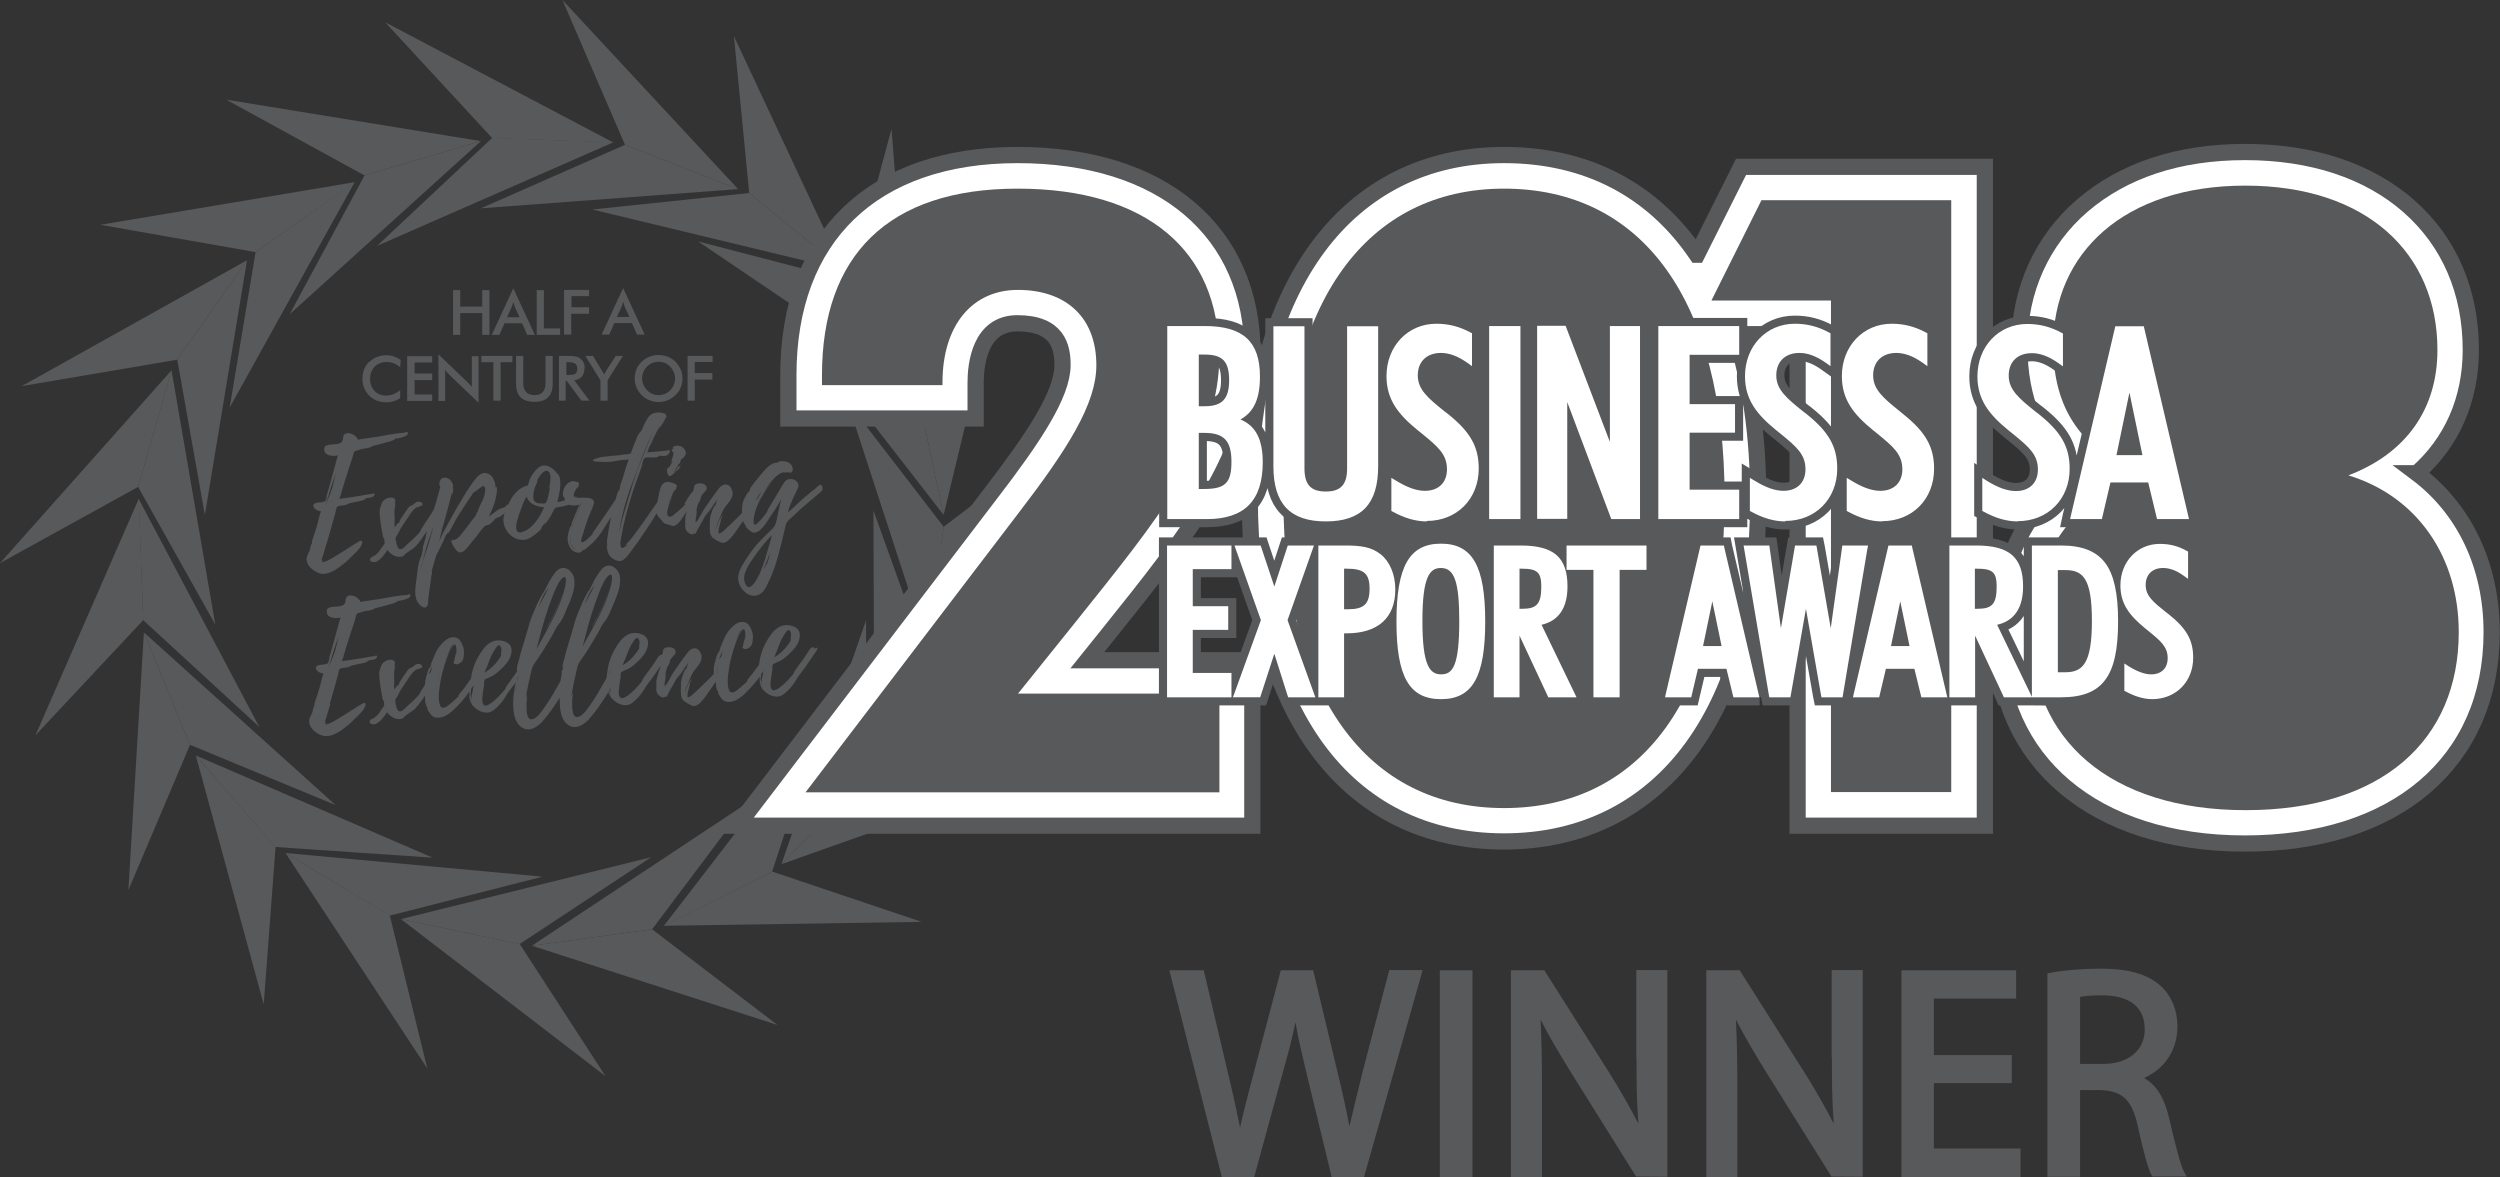
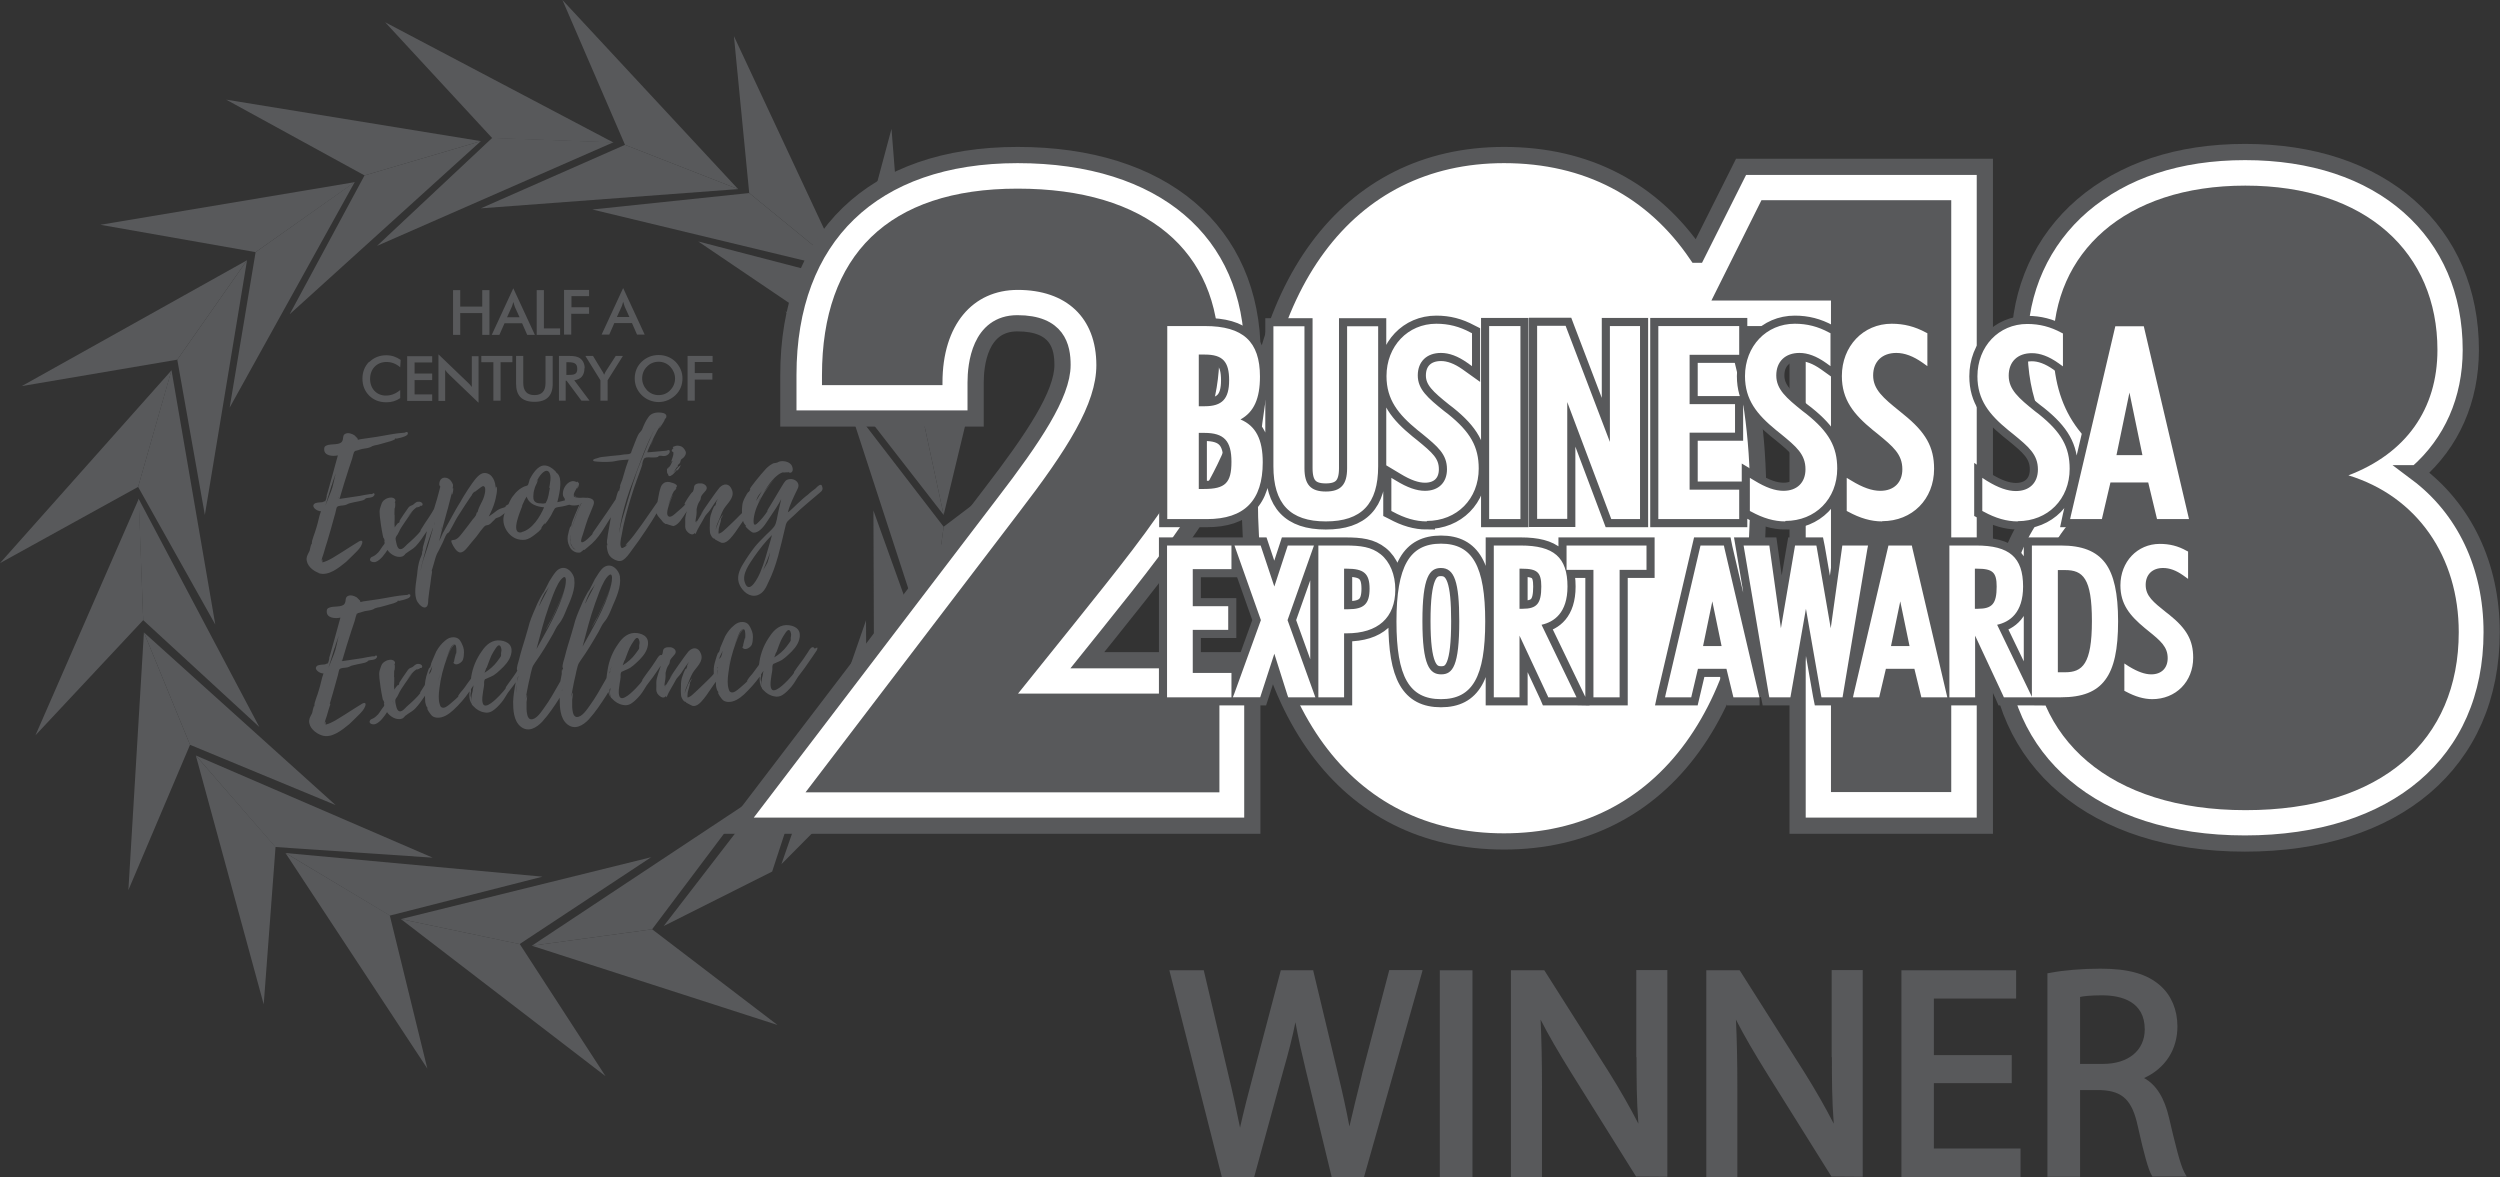
<svg xmlns="http://www.w3.org/2000/svg" id="Layer_1" data-name="Layer 1" viewBox="0 0 107.88 50.79">
  <rect x="0" y="0" width="107.88" height="50.79" fill="#333333" stroke="none" />
  <defs>
    <style>      .cls-1, .cls-2 {        fill: #fff;      }      .cls-2, .cls-3 {        stroke: #58595b;        stroke-miterlimit: 10;        stroke-width: .7px;      }      .cls-3, .cls-4 {        fill: #58595b;      }    </style>
  </defs>
  <polygon class="cls-4" points="39.35 16.66 30.13 10.42 36.71 12.13 39.35 16.66 39.35 16.66" />
  <polygon class="cls-4" points="40.72 22.22 33.89 13.43 39.62 17.1 40.72 22.22 40.72 22.22" />
  <polygon class="cls-4" points="40.02 27.93 36.57 17.34 40.72 22.73 40.02 27.93 40.02 27.93" />
  <polygon class="cls-4" points="37.73 33.16 37.69 22.03 39.99 28.43 37.73 33.16 37.73 33.16" />
  <polygon class="cls-4" points="33.72 37.29 37.37 26.77 37.41 33.57 33.72 37.29 33.72 37.29" />
  <polygon class="cls-4" points="28.64 39.96 35.44 31.14 33.32 37.61 28.64 39.96 28.64 39.96" />
  <polygon class="cls-4" points="22.95 40.81 32.23 34.66 28.14 40.1 22.95 40.81 22.95 40.81" />
  <polygon class="cls-4" points="17.3 39.66 28.1 36.99 22.42 40.74 17.3 39.66 17.3 39.66" />
  <polygon class="cls-4" points="12.32 36.81 23.41 37.83 16.82 39.51 12.32 36.81 12.32 36.81" />
  <polygon class="cls-4" points="8.45 32.6 18.67 37.01 11.88 36.55 8.45 32.6 8.45 32.6" />
  <polygon class="cls-4" points="6.21 27.29 14.48 34.74 8.2 32.14 6.21 27.29 6.21 27.29" />
  <polygon class="cls-4" points="5.98 21.52 11.19 31.37 6.18 26.76 5.98 21.52 5.98 21.52" />
  <polygon class="cls-4" points="7.4 15.97 9.29 26.95 5.96 21.01 7.4 15.97 7.4 15.97" />
  <polygon class="cls-4" points="10.66 11.23 8.84 22.22 7.65 15.52 10.66 11.23 10.66 11.23" />
  <polygon class="cls-4" points="15.31 7.85 9.91 17.59 11.03 10.88 15.31 7.85 15.31 7.85" />
  <polygon class="cls-4" points="20.75 6.09 12.5 13.56 15.73 7.57 20.75 6.09 20.75 6.09" />
  <polygon class="cls-4" points="26.47 6.14 16.27 10.61 21.24 5.95 26.47 6.14 26.47 6.14" />
  <polygon class="cls-4" points="31.85 8.16 20.75 8.99 26.97 6.25 31.85 8.16 31.85 8.16" />
  <polygon class="cls-4" points="36.39 11.65 25.56 9.04 32.33 8.33 36.39 11.65 36.39 11.65" />
  <polygon class="cls-4" points="39.35 16.66 36.71 12.13 38.47 5.56 39.35 16.66 39.35 16.66" />
  <polygon class="cls-4" points="40.72 22.22 39.62 17.1 43.33 11.39 40.72 22.22 40.72 22.22" />
  <polygon class="cls-4" points="40.02 27.93 40.72 22.73 46.14 18.62 40.02 27.93 40.02 27.93" />
  <polygon class="cls-4" points="37.73 33.16 39.99 28.43 46.41 26.18 37.73 33.16 37.73 33.16" />
-   <polygon class="cls-4" points="33.72 37.29 37.41 33.57 44.22 33.57 33.72 37.29 33.72 37.29" />
-   <polygon class="cls-4" points="28.64 39.95 33.32 37.61 39.77 39.78 28.64 39.95 28.64 39.95" />
  <polygon class="cls-4" points="22.95 40.81 28.14 40.1 33.55 44.23 22.95 40.81 22.95 40.81" />
  <polygon class="cls-4" points="17.3 39.66 22.43 40.74 26.13 46.44 17.3 39.66 17.3 39.66" />
  <polygon class="cls-4" points="12.32 36.81 16.82 39.5 18.44 46.11 12.32 36.81 12.32 36.81" />
  <polygon class="cls-4" points="8.45 32.6 11.89 36.55 11.38 43.34 8.45 32.6 8.45 32.6" />
  <polygon class="cls-4" points="6.21 27.29 8.2 32.14 5.54 38.41 6.21 27.29 6.21 27.29" />
  <polygon class="cls-4" points="5.99 21.52 6.18 26.76 1.53 31.73 5.99 21.52 5.99 21.52" />
  <polygon class="cls-4" points="7.4 15.98 5.96 21.01 0 24.3 7.4 15.98 7.4 15.98" />
  <polygon class="cls-4" points="10.66 11.23 7.65 15.52 .94 16.66 10.66 11.23 10.66 11.23" />
  <polygon class="cls-4" points="15.31 7.86 11.03 10.88 4.33 9.7 15.31 7.86 15.31 7.86" />
  <polygon class="cls-4" points="20.75 6.09 15.73 7.57 9.76 4.3 20.75 6.09 20.75 6.09" />
  <polygon class="cls-4" points="26.47 6.15 21.24 5.96 16.62 .96 26.47 6.15 26.47 6.15" />
  <polygon class="cls-4" points="31.85 8.16 26.97 6.25 24.27 0 31.85 8.16 31.85 8.16" />
  <polygon class="cls-4" points="36.39 11.65 32.33 8.33 31.67 1.56 36.39 11.65 36.39 11.65" />
  <path class="cls-4" d="m19.86,13.51h.95v.94h.31v-1.93h-.31v.71h-.95v-.71h-.31v1.93h.31v-.94Zm-3.93,2.1c-.19.19-.29.44-.29.73s.1.54.29.73c.19.19.44.29.74.29.23,0,.43-.06.6-.18v-.35c-.19.16-.39.24-.62.24-.39,0-.68-.29-.68-.72s.29-.73.71-.73c.22,0,.42.08.59.23l.02-.32c-.19-.13-.39-.2-.62-.2-.29,0-.54.1-.73.29Zm8.73-2.07h.76v-.28h-.76v-.48h.76v-.27h-1.08v1.93h.31v-.91Zm-.49.63h-.7v-1.65h-.31v1.93h1.01v-.28Zm-6.6,3.13h1.08v-.28h-.76v-.62h.76v-.28h-.76v-.48h.76v-.27h-1.08v1.93Zm4.2-3.35h.76l.22.5h.33l-.93-2.01-.93,2.01h.33l.22-.5Zm.31-.7c.02-.05.05-.12.07-.22.03.1.05.17.07.22l.2.44h-.54l.2-.44Zm8.67,2.38v-.27h-1.08v1.93h.31v-.91h.76v-.28h-.76v-.48h.76Zm-2.93-1.19l-.93-2.01-.93,2.01h.33l.22-.5h.76l.22.5h.33Zm-1.2-.76l.2-.44c.02-.05.05-.12.07-.22.03.1.05.17.07.22l.2.44h-.54Zm-.47,2.33s-.06.1-.08.16c-.04-.09-.07-.14-.08-.15l-.4-.66h-.33l.65,1.05v.88h.31v-.88l.66-1.05h-.31l-.42.65Zm2.27-.69c-.28,0-.53.1-.73.29-.2.19-.3.44-.3.72s.1.52.3.72c.19.19.46.3.73.3s.53-.11.73-.3c.2-.19.3-.44.3-.72s-.11-.52-.3-.72c-.2-.19-.45-.29-.73-.29Zm.5,1.52c-.13.14-.31.21-.5.21s-.36-.07-.5-.21c-.13-.14-.21-.32-.21-.51s.07-.38.21-.51c.13-.14.31-.21.5-.21s.36.07.5.21c.13.14.21.32.21.51s-.07.37-.21.51Zm-3.69-.95c0-.18-.07-.33-.19-.42-.12-.09-.27-.11-.48-.11h-.44v1.93h.29v-.86h.04l.64.86h.35l-.66-.88c.29-.04.44-.21.44-.52Zm-.79.29v-.55h.06c.28,0,.41.05.41.29s-.14.26-.41.26h-.06Zm-4.08.52c-.06-.08-.13-.16-.21-.23l-1.23-1.18v2.01h.29v-1.34c.05.08.12.15.19.22l1.25,1.2v-2.01h-.29v1.34Zm.42-1.07h.51v1.66h.31v-1.66h.51v-.27h-1.34v.27Zm2.76.9c0,.35-.16.52-.48.52s-.48-.18-.48-.52v-1.17h-.31v1.2c0,.52.26.78.79.78s.79-.26.79-.78v-1.2h-.31v1.17Z" />
  <path class="cls-4" d="m24.81,21.43s.1.03.16.03c-.05,0-.1-.01-.14-.04,0,0-.04-.03-.05-.04,0,.01.02.05.03.05Zm-11.07,3.3c.43.15.88-.23,1.19-.48.15-.14.29-.28.43-.42.1-.1.22-.23.26-.36.05-.14-.02-.17-.14-.1-.25.15-.49.31-.73.46-.25.15-.55.37-.84.44,0-.03.01-.11,0-.13-.02-.02-.04.13-.04.11,0-.12.05-.23.09-.35.05-.18.1-.35.16-.53.1-.33.19-.65.28-.98l.07-.25c.02-.05.04-.24.08-.27.07-.06.24-.05.32-.07.11-.02.16-.08.25-.09.13-.03.24-.06.37-.08.07-.02.17-.03.23-.07.06-.03.03-.04.08-.06.1-.03.24-.01.32-.09.05-.05.07-.11-.01-.13-.01,0-.03.03-.05.04h-.09c-.15.02-.3.05-.45.08-.29.05-.58.08-.87.13.03-.12.35-1.17.47-1.52-.05.14-.15.42-.21.65.05-.18.11-.35.17-.52l.12-.36s.07-.31.11-.32c-.01.02-.01.03-.01.05.01-.01.02-.03.02-.05l.12-.03c.07-.02.14-.05.2-.06.12-.02.25-.03.36-.08.05-.02.03-.03.1-.05.05-.02.11-.03.17-.04.13-.03.26-.07.4-.11.13-.03.26-.07.37-.13,0,0,.01-.02,0-.03.03-.01.05-.02.07,0,.05-.02.11-.02.17-.04.07-.02.34-.08.32-.2,0-.05-.05-.05-.08-.05,0,0-.03.03-.05.03-.03,0-.07.01-.11.01-.29.02-.58.08-.87.13-.31.06-.61.09-.92.14l-.13.03s0-.05-.02-.07c-.05-.04-.08-.09-.13-.13-.1-.06-.25-.12-.37-.07-.16.06-.08.22-.16.34-.1.17-.48.09-.66.17-.08.03-.11.07-.11.15-.02.31.38.33.59.28-.04.15-.49,1.79-.5,1.79.01-.02.02-.04.03-.06-.02.07-.05.25-.09.26,0,0,.02-.06.02-.06-.01,0-.02.05-.02.05-.03,0-.07.03-.11.04-.09.01-.2.01-.29.04,0,0,0,0-.01,0-.24.13.06.36.24.35-.09.24-.12.48-.2.72-.03.12-.08.24-.12.36l-.06.19s-.02.11-.01.12l-.03.1s.02-.09.02-.09c-.03,0-.08.28-.09.31-.05.11-.12.2-.13.33-.01.31.28.54.54.63Zm.94-3.44l-.05.16s0,.05-.02.05l.08-.22Zm-.36-.35c.04-.18.12-.35.17-.52-.07.25-.11.55-.21.8-.08.21-.16.4-.24.6l.27-.88Zm10.46.42h0s0,0,0,0Zm-9.65-1.44s0-.01,0-.02c0,0,0,.01,0,.02Zm13.08-.99s-.09.16-.14.32l.14-.32Zm-.22.51s.04-.1.06-.15l-.06.15Zm1.03.45c-.04.1-.09.2-.15.28.04-.09-.04.02-.04.04-.08-.03-.04.18-.04.2,0,0,.04.06.04.06.01.02,0,.05.04.07.05.02.07-.01.11-.03.08-.04.13-.13.19-.18.02-.01-.02,0-.02,0,.08-.08.01.01.09-.04.08-.06.09-.15.15-.22-.08.04-.14.09-.19.16-.06.09-.11.13-.18.18.08-.06.11-.13.18-.24.02-.02.04-.04.06-.05-.02-.02-.02-.04,0-.06.02-.03.06-.05.08-.08.03-.05.02-.11.06-.16.03-.03.08-.05.1-.08.06-.06.12-.16.09-.25-.03-.08-.1-.18-.18-.22-.09-.04-.21-.06-.3-.01-.02,0-.1.03-.07.06,0,.01.01.01.03.01-.06.05-.15.14-.01.18-.01.01,0,.07,0,.08,0,.05-.08.3-.14.42l.07-.12Zm-.17.32s0,0,0,0t.01,0s0,0,0,.01Zm.07-.14s.01-.01.02-.04l-.02.04Zm-5.65.57h0s0,0,0,0Zm-3.87,1.11s0,0,0-.01c0,0,0,0,0,0h0Zm15.76,6.24h0c-.12-.18-.24.07-.3.16-.11.16-.2.31-.32.46-.09.13-.19.25-.27.38,0,.01-.01.05-.01.05-.02.04-.06.08-.09.12-.06.06-.11.13-.18.2-.1.1-.63.66-.72.32-.05-.16,0-.37.02-.54.02-.09.03-.17.04-.26,0-.07-.01-.13.02-.2.02-.04.02-.03.07-.05l.11-.05c.07-.03.14-.06.21-.1.1-.07.19-.14.27-.22.2-.18.41-.4.48-.67.04-.15.04-.31-.06-.43-.09-.11-.24-.16-.38-.18-.36-.05-.63.17-.82.46-.24.33-.4.72-.46,1.12,0,.04-.01.08-.02.13-.07.1-.15.2-.22.3-.06.08-.11.15-.18.22-.01.01-.13.18-.12.18.02,0,.04-.02.06-.04-.11.13-.26.24-.39.36-.09.07-.26.23-.38.15-.05-.02-.06-.09-.08-.14-.06-.2-.04-.45-.01-.67.05-.45.17-.9.33-1.33.08-.2.15-.4.3-.55.01-.01.04.01.05,0,.01,0-.04-.02-.05-.02-.07.04-.11.13-.15.2-.11.2-.19.42-.26.64.05-.17.11-.34.18-.51.04-.09.09-.23.17-.3.22-.19.16.41.14.49,0,0,.02-.15.01-.15-.01,0-.09.35-.09.35l.03-.03c-.03.06-.1.1,0,.15.11.07.31-.07.35-.17.04-.1.05-.24.05-.34,0-.17-.05-.27-.11-.4-.07-.14-.14-.22-.32-.24-.15-.01-.28.05-.39.15-.16.13-.28.29-.38.47-.02.05-.24.55-.23.55l.02-.03c-.03.08-.05.15-.07.22,0,0,.01-.06,0-.06-.04,0-.14.37-.15.4-.04.14-.07.28-.06.43,0,.03,0,.07,0,.1,0,0,0,.01-.01.02-.09.12-.23.23-.34.35-.15.14-.29.29-.45.43-.08.07-.17.17-.27.21-.01,0-.06.02-.06.02h0s-.01-.11,0-.12c0-.09.02-.18.05-.26,0-.01.07-.24.05-.24l-.03.04c.04-.08.09-.17.13-.25-.1.11-.17.22-.22.37-.02.07-.09.19-.1.29,0-.15.1-.35.14-.44.06-.14.12-.31.2-.45.15-.25.48-.49.36-.82-.11-.31-.36-.3-.54-.11-.09.09-.83,1.15-.81,1.16,0,0,.06-.08.14-.2l-.36.59s.06-.12.05-.12c0,0-.05.04-.06.07,0-.14.05-.28.05-.42,0-.05,0-.09,0-.15.02-.09.04-.18.08-.26.02-.05.07-.1.09-.16.02-.09.01-.12.07-.2.05-.07.13-.14.17-.2.1-.17-.09-.28-.2-.29-.09,0-.17-.01-.25.04-.08.06-.06.1-.08.18,0,.04-.02.08-.04.12-.1-.05-.2.14-.25.22-.11.16-.2.31-.32.46-.09.13-.19.25-.27.38,0,.01-.01.05-.01.05-.02.04-.06.08-.09.12-.06.06-.11.13-.18.2-.1.1-.63.66-.72.32-.05-.16,0-.37.02-.54.02-.09.03-.17.04-.26,0-.07-.01-.13.02-.2.02-.04.02-.03.07-.05l.11-.05c.07-.03.14-.06.21-.1.1-.07.19-.14.27-.22.2-.18.41-.4.48-.67.04-.15.04-.31-.06-.43-.09-.11-.24-.16-.38-.18-.36-.05-.63.17-.82.46-.24.33-.4.72-.46,1.12-.02.12-.04.24-.05.36-.02.04-.04.07-.06.11-.21.37-.42.75-.67,1.09-.11.15-.33.5-.56.48-.17-.02-.18-.31-.19-.43,0-.11,0-.21,0-.31,0-.06.05-.26.01-.32l-.04.2c0-.08.01-.17.03-.25,0-.01.04-.2.05-.26.03-.14.05-.27.09-.41.03-.14.05-.26.09-.39.03-.12.07-.18.14-.28.28-.39.53-.81.77-1.23.09-.16.14-.3.25-.43.16-.18.26-.45.35-.67.16-.36.38-.85.32-1.26v-.03s0,0,0,0c-.05-.26-.31-.55-.6-.44-.15.05-.26.22-.34.34l-.14.22s-.07.14-.1.2h0s-.19.37-.19.37l.05-.12s-.17.29-.18.32c-.07.13-.13.26-.18.39-.12.27-.24.55-.31.85-.08.29-.17.58-.26.87-.05.16-.09.32-.13.48-.03.13-.12.34-.09.47h.02s-.03.09-.04.14c0-.04,0-.09,0-.1-.03.05-.02.21-.02.22-.02.11-.04.22-.06.32-.01.02-.03.05-.04.07-.21.37-.42.75-.67,1.09-.11.15-.33.5-.56.48-.17-.02-.18-.31-.19-.43,0-.11,0-.21,0-.31,0-.06.05-.26.01-.32l-.04.2c0-.08.01-.17.03-.25,0-.01.04-.2.05-.26.03-.14.05-.27.09-.41.03-.14.05-.26.09-.39.03-.12.07-.18.14-.28.28-.39.53-.81.77-1.23.09-.16.14-.3.25-.43.16-.18.26-.45.35-.67.16-.36.38-.85.32-1.26v-.03s0,0,0,0c-.05-.26-.31-.55-.6-.44-.15.05-.26.22-.34.34l-.14.22s-.07.14-.1.2h0s-.19.37-.19.37l.05-.12s-.17.29-.18.32c-.07.13-.13.26-.18.39-.12.27-.24.55-.31.85-.08.29-.17.58-.26.87-.05.16-.09.32-.13.48-.03.13-.12.34-.09.47h.02s0,0,0,0c-.01.02-.02.03-.03.05,0,0,0,0,0,0,0,0,0,0,0,.01-.07.1-.13.2-.2.29-.09.13-.19.25-.27.38,0,.01-.01.05-.01.05-.02.04-.06.08-.09.12-.06.06-.11.13-.18.2-.1.1-.63.66-.72.32-.05-.16,0-.37.02-.54.02-.09.03-.17.04-.26,0-.07-.01-.13.02-.2.02-.04.02-.03.07-.05l.11-.05c.07-.03.14-.06.21-.1.1-.07.19-.14.27-.22.2-.18.41-.4.48-.67.04-.15.04-.31-.06-.43-.09-.11-.24-.16-.38-.18-.36-.05-.63.17-.82.46-.24.33-.4.72-.46,1.12,0,.02,0,.05-.01.07-.09.12-.18.24-.26.36-.06.08-.11.15-.18.22-.01.01-.13.18-.12.18.02,0,.04-.02.06-.04-.11.13-.26.24-.39.36-.09.07-.26.23-.38.15-.05-.02-.06-.09-.08-.14-.06-.2-.04-.45-.01-.67.05-.45.17-.9.33-1.33.08-.2.15-.4.3-.55.01-.01.04.01.05,0,.01,0-.04-.02-.05-.02-.07.04-.11.13-.15.2-.11.2-.19.42-.26.64.05-.17.11-.34.18-.51.04-.09.09-.23.17-.3.22-.19.16.41.14.49,0,0,.02-.15.01-.15-.01,0-.09.35-.09.35l.03-.03c-.03.06-.1.1,0,.15.11.07.31-.07.35-.17.04-.1.05-.24.05-.34,0-.17-.05-.27-.11-.4-.07-.14-.14-.22-.32-.24-.15-.01-.28.05-.39.15-.16.13-.28.29-.38.47-.02.05-.24.55-.23.55l.02-.03c-.03.08-.05.15-.07.22,0,0,.01-.06,0-.06-.04,0-.14.37-.15.4-.03.12-.05.24-.06.36,0,0,0,0,0,0-.02.03-.22.35-.22.35.02,0,.03-.02.05-.03-.16.21-.41.44-.61.61-.06.06-.21.25-.33.2-.11-.04-.14-.28-.16-.38-.02-.13.01-.15.08-.25.04-.07.07-.14.11-.22.03-.06.4-.62.55-.79-.09.09-.25.28-.27.31.14-.18.29-.4.5-.51,0,0-.06.04-.06.05,0,0,.16-.04.15-.07-.01,0-.02,0-.03,0,.04-.02.07.02.11-.02.06-.08-.05-.16-.12-.16-.02,0-.04,0-.06,0-.11.01-.16.1-.23.14-.08.04-.12.03-.19.12-.05.06-.4.58-.39.59.01,0,.02,0,.03-.01l-.06.1s.02-.03,0-.03c-.03-.01-.16.19-.17.2,0-.05,0-.55,0-.55-.04,0,.02.53,0,.58-.02-.32-.01-.64,0-.96,0,0,0,.11,0,.11.03,0,.03-.26.02-.26-.01,0-.02.02-.02.03,0-.05.05-.08.03-.14-.03-.07-.11-.1-.18-.1-.09,0-.19.03-.26.08-.12.07-.14.15-.18.26-.03.1-.06.16-.06.28,0,.13.02.27.04.41,0,.06.11.74.14.74,0-.01,0-.03,0-.04l.05.16s-.02-.04-.03-.04c0,0,.02.09.02.11-.01.05-.04.08-.08.13-.07.09-.12.19-.19.27-.06.06-.13.13-.21.17-.04.02-.11.04-.13.08-.1.15.13.21.24.16.21-.09.37-.33.49-.51.1.16.32.3.5.3.03,0,.04,0,.06,0,.04,0,.07-.02.11-.03,0,0,.12-.09.08-.08l.03-.02h-.01s.15-.11.17-.12c.1-.06.19-.12.28-.21.16-.17.29-.36.42-.55,0,.03,0,.07,0,.1,0,.09,0,.18.03.27,0,.03.06.16.06.12l.04.11s-.04-.07-.04-.07c-.03.04.16.29.2.33.06.06.14.08.22.09.27.02.51-.15.7-.32.26-.24.51-.52.71-.82-.02.19-.02.37.09.54-.01-.07-.03-.13-.03-.19,0-.03,0-.07,0-.09,0-.01-.02-.05-.02-.07,0-.06,0-.11.02-.17,0-.04,0-.07,0-.11.03-.04.05-.08.08-.12.01-.02.02-.03.03-.05,0,.06-.02.12-.03.18,0,.09-.04.17-.05.26,0,.08-.03.14-.02.22,0,.05.01.09.02.13,0,.05.04.08.08.12.12.13.28.23.46.26.12.03.23.01.34-.05.16-.1.29-.24.4-.37.11-.13.19-.28.28-.42.09-.13.19-.24.28-.37l.06-.09c-.05.28-.1.55-.11.84,0,.35.02.82.32,1.07.33.27.68.06.93-.2.29-.32.53-.68.76-1.04h0s0,.05,0,.07c0,.35.02.82.32,1.07.33.27.68.06.93-.2.29-.32.53-.68.76-1.04.03-.05.06-.1.09-.15.01.07.04.14.08.21-.01-.07-.03-.13-.03-.19,0-.03,0-.07,0-.09,0,0,0-.02,0-.03.01-.02.02-.05.04-.07,0,0,0,0,0,0,0,.08-.03.14-.02.22,0,.05.01.09.02.13,0,.05.04.08.08.12.12.13.28.23.46.26.12.03.23.01.34-.05.16-.1.29-.24.4-.37.11-.13.19-.28.28-.42.09-.13.19-.24.28-.37l.33-.48s-.02.09-.04.13c-.05.14-.09.28-.13.42-.03.12-.02.22-.02.33,0,.12-.02.2.04.31.07.11.26.27.37.12l.03.05c.1-.25.26-.48.39-.73.05-.11.16-.19.24-.31.11-.17.21-.33.34-.49-.02.03-.1.19-.09.2.01,0,.02-.02.03-.04l-.08.19s.02-.05.01-.05c-.05-.01-.17.37-.18.4-.04.15-.04.28-.04.44,0,.07-.01.15,0,.22,0,.07.01.15.05.22.02.04.05.09.09.12,0,0,.08.06.05.01l.04.04h-.02s.25.14.29.15c.19.05.38-.17.49-.31.15-.18.27-.39.41-.58.02-.04.07-.09.11-.15,0,0,0,.01,0,.02,0,.09,0,.18.03.27,0,.03.06.16.06.12l.04.11s-.04-.07-.04-.07c-.03.04.16.29.2.33.06.06.14.08.22.09.27.02.51-.15.7-.32.24-.23.48-.49.68-.77-.01.17,0,.33.09.48-.01-.07-.03-.13-.03-.19,0-.03,0-.07,0-.09,0-.01-.02-.05-.02-.07,0-.06,0-.11.02-.17,0-.02,0-.04,0-.06.03-.05.07-.1.1-.15,0,.04-.01.07-.02.11,0,.09-.04.17-.05.26,0,.08-.03.14-.02.22,0,.05.01.09.02.13,0,.05.04.08.08.12.12.13.28.23.46.26.12.03.23.01.34-.05.16-.1.29-.24.4-.37.11-.13.19-.28.28-.42.09-.13.19-.24.28-.37l.34-.49.19-.28s.05-.08.02-.13t0,0Zm-1.65.16s0-.02,0-.02c.09-.22.15-.45.28-.66l.11-.17s.07-.1.11-.11c.1-.03.13.15.13.21l-.02.14s.01.07,0,.1c-.01.04-.04.06-.06.1l-.11.15c-.14.19-.33.35-.54.48.03-.08.05-.15.08-.22Zm-1.97.15v.03s0,0,0,.01c0-.01,0-.03,0-.04Zm-.02.11l-.08.33c.02-.11.05-.22.08-.33Zm-4.55.08s0-.02,0-.02c.09-.22.15-.45.28-.66l.11-.17s.07-.1.11-.11c.1-.03.13.15.13.21l-.02.14s.01.07,0,.1c-.01.04-.04.06-.06.1l-.11.15c-.14.19-.33.35-.54.48.03-.08.05-.15.08-.22Zm-1.71-2.48c.05-.15.11-.29.18-.43.06-.13.17-.24.24-.37-.13.29-.29.55-.42.83,0,0,0-.02,0-.03Zm.42.03c.12-.33.23-.66.4-.97.04-.08.32-.49.33-.14h0c0,.38-.21.79-.36,1.12l-.25.54c-.09.17-.23.37-.28.55.03-.11.15-.27.2-.37.09-.17.17-.34.25-.52.14-.3.29-.62.39-.94-.25.91-.77,1.77-1.22,2.59.16-.6.32-1.25.54-1.86Zm-2.41.08c.05-.15.11-.29.18-.43.06-.13.17-.24.24-.37-.13.29-.29.55-.42.83,0,0,0-.02,0-.03Zm.42.03c.12-.33.23-.66.4-.97.04-.08.32-.49.33-.14h0c0,.38-.21.79-.36,1.12l-.25.54c-.09.17-.23.37-.28.55.03-.11.15-.27.2-.37.09-.17.17-.34.25-.52.14-.3.29-.62.39-.94-.25.91-.77,1.77-1.22,2.59.16-.6.32-1.25.54-1.86Zm-2.68,2.66s0-.02,0-.02c.09-.22.15-.45.28-.66l.11-.17s.07-.1.11-.11c.1-.03.13.15.13.21l-.02.14s.01.07,0,.1c-.01.04-.04.06-.06.1l-.11.15c-.14.19-.33.35-.54.48.03-.08.05-.15.08-.22Zm-2,.15v.03s0,0,0,.01c0-.01,0-.03,0-.04Zm-.02.11l-.08.33c.02-.11.05-.22.08-.33Zm-2.03,1.16v.05c.01.06.02.12.04.18-.02-.07-.06-.2-.04-.23Zm1.46-.44h0s0,0,0,0h0Zm.22-1c0,.07-.03.14-.05.2-.02.05-.08.09-.08.12,0-.11.09-.23.14-.36,0,.01,0,.03,0,.03Zm3.72.42s0,.02,0,.02c-.07.19-.06.45-.09.65,0,.05-.02.09-.01.13v-.02s0,.21,0,.21c0-.24.01-.49.05-.73h0c0-.1.02-.21.04-.26l.02-.03s.01.01,0,.02Zm1.9.56s-.02.09-.01.13v-.02s0,.21,0,.21c0-.1,0-.2,0-.31,0,0,0-.02.01-.03,0,0,0,0,0,0Zm2.07-.84s0,.04,0,.06c-.01.02-.02.04-.03.07,0,0,0-.02,0-.03.02-.05.03-.1.05-.16,0-.03.04-.08.05-.12-.02.06-.05.12-.06.17Zm4.64,0s-.02.13-.02.21c0,0,0,0,0-.01,0,0,0-.02,0-.03,0,0,0,0,0,0,0-.07,0-.13.01-.2,0,0,.02.03,0,.04Zm0-.13s-.02.05-.02.06c0-.03,0-.07.03-.08v.02Zm.2-.67c0,.07-.03.14-.05.2-.02.05-.08.09-.08.12,0-.11.09-.23.14-.36,0,.01,0,.03,0,.03Zm-11.77-6.41h0s0,.02,0,.02c0,0,0-.01,0-.02Zm5.25,1.81l-.02-.07s0-.01,0-.02l.02.09Zm10.83-2.53c-.04-.19-.22.01-.28.07-.11.09-.23.17-.33.27-.15.11-.29.24-.43.37-.06.05-.41.41-.44.39.09-.34.26-.68.42-1.01.15-.29-.2-.51-.47-.38-.08.04-.16.19-.21.27-.12.19-.23.39-.34.57l-.17.28s-.14.22-.12.22c0,0,.01,0,.02-.01-.12.19-.31.42-.47.56-.23.2-.12-.37-.09-.46.08-.31.24-.6.4-.87.02-.04.37-.53.48-.65-.11.11-.45.57-.51.65.2-.32.51-.82.91-.91l-.09.04c.08-.02.26-.02.26-.02l-.02-.02s.06.04.1.04c.17-.02.11-.28.03-.36-.11-.13-.35-.17-.51-.12-.05.02-.06.04-.12.05-.06.02-.11,0-.18.05-.13.07-.24.17-.34.29-.06.06-.67.78-.62.81.01,0,.03-.01.03-.02l-.1.17s.02-.05.02-.05c-.03-.01-.15.22-.16.24-.06.11-.11.23-.12.36-.01.1-.02.22-.01.32-.08.08-.16.15-.23.23-.15.14-.29.29-.45.43-.08.07-.17.17-.27.21-.01,0-.06.02-.06.02h0s-.01-.11,0-.12c0-.09.02-.18.05-.26,0-.01.07-.24.05-.24l-.03.04c.04-.08.09-.17.13-.25-.1.11-.17.22-.22.37-.02.07-.09.19-.1.29,0-.15.1-.35.14-.44.06-.14.12-.31.2-.45.15-.25.48-.49.36-.82-.11-.31-.36-.3-.54-.11-.09.09-.83,1.15-.81,1.16,0,0,.06-.08.14-.2l-.36.59s.06-.12.05-.12c0,0-.05.04-.06.07,0-.14.05-.28.05-.42,0-.05,0-.09,0-.15.02-.09.04-.18.08-.26.02-.05.07-.1.09-.16.02-.09.01-.12.07-.2.05-.07.13-.14.17-.2.1-.17-.09-.28-.2-.29-.09,0-.17-.01-.25.04-.08.06-.06.1-.08.18,0,.05-.03.1-.05.15,0,0,0,0-.01,0-.06.04-.37.5-.34.53.02,0,.03,0,.05-.02-.09.12-.25.25-.38.36-.07.06-.24.24-.35.19-.23-.1.19-.93.17-.93s-.17.38-.2.47c.07-.24.16-.48.28-.69,0,.02-.02.05-.01.05.01,0,.11-.14.09-.15,0,0-.02,0-.03,0,.02-.02.05-.03.05-.07,0-.07-.16-.13-.22-.14-.13-.05-.26-.05-.35.02-.13.09-.15.25-.19.39,0,.03-.06.28-.08.42h0c-.22.32-.44.64-.66.95l-.36.49c-.06.07-.11.15-.18.22-.02.03-.18.18-.18.22,0,.01.07-.05.1-.07-.03.04-.07.08-.1.11,0,0-.13.08-.15.07-.13-.05-.04-.44-.02-.53.09-.55.24-1.1.4-1.63.09-.29.18-.57.29-.86.05-.14.11-.29.16-.44l.08-.26-.07.15c.04-.12.1-.31.14-.32l-.02.04s.02-.03.04-.04c.07-.05.26-.01.35-.02.06,0,.13,0,.19-.02.04-.02.02-.03.07-.05.08-.02.18.03.27,0,.08-.02.19-.1.18-.2h0c-.01-.1-.11-.02-.16-.02-.27.03-.53.04-.79.07,0,0,.01-.03.03-.08-.02.05-.04.08-.06.08.18-.42.37-.84.61-1.22,0,.01-.1.19-.09.19.02,0,.25-.35.25-.39,0-.03-.06.04-.06.04.04-.04.1-.08.12-.13.04-.14-.1-.19-.2-.2-.21-.03-.44,0-.57.19-.12.16-.2.35-.27.53-.04.08-.09.11-.14.18-.07.12-.12.25-.17.38-.05.12-.09.24-.14.36-.02.06-.02.11-.08.13-.06.03-.17.02-.24.03-.26.05-.51.05-.77.09-.13.01-.27.02-.39.07-.03,0-.17.05-.18.07-.04.08.12.07.16.08.26.02.58.03.83-.03.17-.04.35-.04.54-.06-.08.21-.15.42-.21.64l-.07.24c-.02.07-.1.22-.1.3,0,.01.02-.02.03-.06-.03.1-.06.2-.08.31,0,0,.02-.09,0-.09-.03,0-.1.24-.13.37,0,0,0,.01-.01.02l-.34.51-.34.49-.18.26s-.16.22-.14.22c.01-.01.03-.02.05-.04-.09.11-.44.47-.52.39-.06-.06.08-.35.09-.42.06-.2.12-.4.19-.59.08-.2.17-.4.24-.59.07-.21-.05-.28-.25-.31-.09-.02-.19,0-.3-.02,0,0,0,0,0,0,.09,0,.21,0,.32.04-.16-.04-.36,0-.49-.03-.09-.02-.14-.01-.13-.11,0-.13.14-.28.18-.41,0,0-.04.13-.03.13.03.01.08-.18.08-.2,0-.03-.09-.13-.1-.09v.02c-.32-.2-.67.27-.59.59.02.05.04.07.07.12,0,.02,0,.04.01.07-.11.03-.22.06-.33.08.06-.24.12-.5.13-.75,0-.09,0-.19-.02-.29-.02-.06-.04-.12-.08-.17,0,0-.09-.1-.06-.04h0s-.03-.06-.03-.06l.03.03s-.11-.11-.11-.11c-.18-.16-.41-.27-.63-.13-.14.09-.24.23-.33.37-.03.05-.06.1-.09.16-.02.05-.05.23-.09.26-.03.03-.13.04-.18.07-.07.03-.12.07-.18.11-.12.09-.22.21-.3.32-.07.1-.12.21-.17.32-.08.04-.14.08-.13.1,0,0,.01.01.02.01-.11.05-.26.07-.37.15-.12.09-.24.19-.37.27.11-.21.21-.44.27-.66.02-.08.15-.58.05-.63-.01,0-.02.05-.02.09,0-.27-.12-.67-.48-.68-.22,0-.41.28-.53.44-.26.36-.48.75-.7,1.12-.06.1-.67,1.22-.67,1.22,0,0,.04-.07.1-.16-.05.1-.11.21-.16.32.02-.1.23-.91.37-1.39.01-.02.02-.05.02-.07l.03-.12h0c.05-.19.1-.37.14-.55,0,.02-.02.12-.01.12.04,0,.08-.28.05-.28l-.02.03c.01-.1.05-.15-.02-.26-.05-.1-.14-.19-.25-.21-.22-.05-.32.14-.3.31,0,.03.04.04.04.07,0,.03-.03.1-.03.12-.04.14-.07.28-.11.41-.01.04-.07.24-.13.43-.04.07-.07.13-.09.16-.09.15-.19.29-.29.44-.02.03-.22.35-.22.35.02,0,.03-.02.05-.03-.16.21-.41.44-.61.61-.06.06-.21.25-.33.2-.11-.04-.14-.28-.16-.38-.02-.13.01-.15.08-.25.04-.07.07-.14.11-.22.03-.06.4-.62.55-.79-.09.09-.25.28-.27.31.14-.18.29-.4.5-.51,0,0-.06.04-.06.05,0,0,.16-.04.15-.07-.01,0-.02,0-.03,0,.04-.02.07.02.11-.02.06-.08-.05-.16-.12-.16-.02,0-.04,0-.06,0-.11.01-.16.1-.23.14-.08.04-.12.03-.19.12-.05.06-.4.58-.39.59.01,0,.02,0,.03-.01l-.06.1s.02-.03,0-.03c-.03-.01-.16.19-.17.2,0-.05,0-.55,0-.55-.04,0,.02.53,0,.58-.02-.32-.01-.64,0-.96,0,0,0,.11,0,.11.03,0,.03-.26.02-.26-.01,0-.02.02-.02.03,0-.05.05-.08.03-.14-.03-.07-.11-.1-.18-.1-.09,0-.19.03-.26.08-.12.07-.14.15-.18.26-.03.1-.06.16-.06.28,0,.13.02.27.04.41,0,.06.11.74.14.74,0-.01,0-.03,0-.04l.05.16s-.02-.04-.03-.04c0,0,.02.09.02.11-.01.05-.04.08-.08.13-.07.09-.12.19-.19.27-.06.06-.13.13-.21.17-.04.02-.11.04-.13.08-.1.15.13.21.24.16.21-.09.37-.33.49-.51.1.16.32.3.5.3.03,0,.04,0,.06,0,.04,0,.07-.02.11-.03,0,0,.12-.09.08-.08l.03-.02h-.01s.15-.11.17-.12c.1-.06.19-.12.28-.21.17-.18.31-.39.44-.59.01-.02.02-.04.04-.05-.01.05-.02.08-.02.09-.02.13-.05.25-.09.38-.02.07-.04.14-.06.21,0,0-.02.17,0,.11,0,.02-.01.03-.01.05,0,0,0-.01,0-.02-.02,0-.03.15-.03.16-.02.07-.05.13-.08.2-.08.22-.11.45-.13.68-.04.35-.17.88.02,1.19.07.11.27.33.4.19.06-.07.06-.22.06-.3.03-.22.05-.45.09-.67l.04-.31s.05-.26.03-.26c-.01.01-.02.03-.03.06.03-.11.07-.21.1-.33.05-.16.08-.32.15-.47.09-.15.16-.32.24-.47.06-.12.11-.28.18-.38.02-.03.06-.04.09-.07.06-.08.1-.18.15-.26.09-.17.17-.33.27-.48.04-.07.54-.84.59-.89-.01,0-.03.01-.04.03.05-.07.11-.13.16-.19,0,0-.04.05-.03.06.01,0,.31-.25.36-.26.15-.03.11.25.09.32-.03.16-.1.31-.17.44-.04.08-.07.14-.1.22,0,0-.05.14-.03.12l-.04.06s.02-.05.02-.05c-.03,0-.05.12-.06.14-.04.07-.09.13-.14.18-.13.17-.25.34-.38.5-.1.12-.23.33-.39.38-.11.03-.2-.02-.13.15.05.12.21.41.37.4.15,0,.32-.24.4-.34.09-.12.2-.23.3-.36.02-.04.31-.42.36-.45h0c.07-.04.13-.01.22-.08.05-.04.08-.08.13-.13.05-.03.06-.06.08-.08,0,0,0,0,0,0,.06-.07.16-.06.24-.12.06-.04.12-.09.18-.14-.18.42.08.93.48,1.1.13.05.28.07.41.05.14-.03.27-.11.37-.19.1-.08.31-.22.34-.34,0,0-.01,0-.03.02l.18-.24s-.04.08-.04.08c.05.02.27-.35.29-.38.04-.08.08-.17.13-.25.04-.06.03-.06.1-.09,0,0,.08-.02.09-.02.04,0,.27-.04.46-.1.14.05.3.04.44,0-.03.05-.35.81-.33.82l-.04.17s.02-.06,0-.06c-.05,0-.12.39-.13.42-.02.16,0,.3.07.44.04.09.1.17.19.22.08.05.18.07.28.05.03-.02.15-.11.12-.1l.05-.02s-.01.01-.01.02c.02,0,.31-.26.35-.29.2-.19.37-.42.51-.65.1-.16.2-.32.3-.48-.03.19-.07.39-.1.58-.02.11-.04.21-.05.32-.01.05-.02.11-.02.17,0,.01,0,.1.02.07v.13s-.01-.1-.01-.1c-.04.05.01.26.02.3.03.13.11.25.23.32.11.07.28.14.41.07.16-.09.29-.28.39-.42.22-.29.42-.58.62-.88.16-.24.32-.48.46-.73.04.11.13.2.21.29.04.06.09.12.15.15.08.06.03,0,.08.02h-.01s.25.09.31.09c.23-.07.38-.36.51-.55.02-.03.04-.06.06-.09-.02.06-.04.12-.05.18-.03.12-.02.22-.02.33,0,.12-.02.2.04.31.07.11.26.27.37.12l.03.05c.1-.25.26-.48.39-.73.05-.11.16-.19.24-.31.11-.17.21-.33.34-.49-.02.03-.1.19-.09.2.01,0,.02-.02.03-.04l-.08.19s.02-.05.01-.05c-.05-.01-.17.37-.18.4-.04.15-.04.28-.04.44,0,.07-.01.15,0,.22,0,.07.01.15.05.22.02.04.05.09.09.12,0,0,.08.06.05.01l.04.04h-.02s.25.14.29.15c.19.05.38-.17.49-.31.15-.18.27-.39.41-.58.01-.02.02-.03.04-.05,0,.02.01.04.02.07,0,.01.1.16.08.1l.02.05s-.01,0-.02-.01c-.02.05.24.26.29.28.1.04.19,0,.29-.06.21-.15.35-.41.5-.63.16-.24.33-.48.46-.74l-.12.53c-.05.2-.07.49-.18.65-.12.16-.3.3-.43.44-.14.14-.28.28-.41.44-.18.23-.35.48-.5.73-.18.29-.3.6-.15.92.14.28.42.53.75.44.28-.09.38-.33.49-.57.36-.72.52-1.53.71-2.31.03-.12.04-.23.12-.32.08-.08.17-.16.26-.24.18-.18.36-.34.56-.51l.52-.44c.08-.07.19-.13.16-.26Zm-2.71.58l-.06.09c.04-.08.08-.15.13-.23l-.07.14Zm.04-.3s.05-.06.07-.09l-.12.21c-.04.08-.09.15-.14.22.05-.12.09-.23.19-.34Zm-7.29.61h0s-.12.31-.12.31l.12-.31Zm-6.4.71s0,0,0,0h0Zm-.04.08c-.02.08-.03.16-.06.22.02-.07.03-.15.06-.22Zm-2.03.51v.05c.01.06.02.12.04.18-.02-.07-.06-.2-.04-.23Zm1.08,1.53s0,0,0-.01t0,.01Zm.56-1.94c-.04.13-.07.26-.11.39-.07.27-.16.54-.25.8-.08.22-.14.46-.19.69.06-.33.16-.66.24-.97.07-.28.19-.57.28-.85.01-.03.12-.31.11-.36,0,0,0,.01,0,.01h0c0,.09-.06.2-.09.28Zm1.06-.92h0s0-.01,0-.02c0,0,0,0,0,.02Zm.07-.12c.04-.06.07-.13.12-.19l-.12.19Zm1.25.56s.04-.03.06-.04l-.06.04Zm1.44.67h0c-.55.11.03-1.1.04-1.17l-.04.06c.09-.21.17-.37.22-.43.09.33.46.44.75.46-.17.4-.51.96-.97,1.07Zm1.22-1.92c-.04.19-.06.44-.16.61-.03.07-.01.05-.08.06-.04.02-.13,0-.17,0-.07,0-.16-.01-.22-.06-.1-.08-.09-.2-.08-.32,0-.11.04-.22.07-.33.02-.04.13-.26.11-.3,0-.02-.07.1-.08.11.04-.08.07-.12.11-.17,0,0,0,0,0-.02h0s0,0,0,0c0,0,0,0,0,0,.09-.14.32-.45.47-.25.11.17.03.5,0,.67Zm1.01,2.62s0,0,0,0c-.04-.05-.1-.16-.11-.18-.02-.08-.04-.17-.03-.25,0-.07,0-.12.01-.18h0s0-.01,0-.02c0,0,0,.01,0,.02h0c0,.09-.01.18,0,.27v.03s0-.01,0-.01c0,0,0,0,0,.02h0s.02.08.02.08c.02.04.05.1.08.16h0s0,0,.01.01h0s.1.1.17.12c-.06-.02-.11-.05-.15-.08Zm.17-1.55l-.11.3c-.06.16-.12.33-.16.51.04-.2.11-.4.18-.59.04-.12.09-.24.14-.36.01-.02.09-.27.14-.28-.03.02-.16.36-.19.42Zm2.53-1.39c-.04.13-.09.25-.13.38.05-.13.09-.27.14-.4,0,.01,0,.02,0,.03Zm-.6,1.56c.12-.52.28-1.04.48-1.54.3-.78.57-1.61.99-2.34-.27.48-.45,1-.66,1.51-.27.65-.46,1.34-.66,2.02-.1.31-.19.63-.25.94l-.03.13c.03-.24.08-.48.13-.72Zm-.12,1.41h.02s-.01,0-.02,0Zm2.07-1.64v.04s0-.05,0-.05t0,0h0Zm4.31,2.24c-.05.12-.13.22-.18.33.11-.27.22-.52.31-.79v.02c-.03.15-.07.3-.12.44Zm.13-.91s-.03.09-.02.07c-.12.41-.23.83-.4,1.23-.08.2-.48,1.02-.67.44-.13-.37.21-.81.4-1.1.24-.34.48-.65.77-.94-.02.1-.05.2-.08.3Zm-17.97,3.54s0-.01,0-.02c0,0,0,.01,0,.02Zm4.16-5.28l.02-.05s-.01.03-.02.05Zm5.26,1.93s0-.01,0-.01c0,0,0,0,0,.01Zm-10.45,6.79c.1-.33.19-.65.28-.98l.07-.25c.02-.05.04-.24.08-.27.07-.06.24-.05.32-.07.11-.02.16-.08.25-.09.13-.03.24-.06.37-.08.07-.02.17-.03.23-.07.06-.03.03-.04.08-.06.1-.03.24-.01.32-.09.05-.05.07-.11-.01-.13-.01,0-.03.03-.05.04h-.09c-.15.02-.3.05-.45.08-.29.05-.58.08-.87.13.03-.12.35-1.17.47-1.52-.05.14-.15.42-.21.65.05-.18.11-.35.17-.52l.12-.36s.07-.31.11-.32c-.01.02-.01.03-.01.05.01-.01.02-.03.02-.05l.12-.03c.07-.02.14-.05.2-.06.12-.02.25-.03.36-.08.05-.02.03-.03.1-.05.05-.02.11-.03.17-.04.13-.03.26-.07.4-.11.13-.03.26-.07.37-.13,0,0,.01-.02,0-.03.03-.01.05-.02.07,0,.05-.02.11-.02.17-.04.07-.02.34-.08.32-.2,0-.05-.05-.05-.08-.05,0,0-.03.03-.05.03-.03,0-.07.01-.11.01-.29.02-.58.08-.87.13-.31.06-.61.09-.92.14l-.13.03s0-.05-.02-.07c-.05-.04-.08-.09-.13-.13-.1-.06-.25-.12-.37-.07-.16.06-.08.22-.16.34-.1.17-.48.09-.66.17-.08.03-.11.07-.11.15-.02.31.38.33.59.28-.04.15-.49,1.79-.5,1.79.01-.02.02-.04.03-.06-.02.07-.05.25-.09.26,0,0,.02-.06.02-.06-.01,0-.02.05-.02.05-.03,0-.07.03-.11.04-.09.01-.2.01-.29.04,0,0,0,0-.01,0-.24.13.06.36.24.35-.09.24-.12.48-.2.72-.03.12-.08.24-.12.36l-.06.19s-.02.11-.01.12l-.03.1s.02-.09.02-.09c-.03,0-.08.28-.09.31-.05.11-.12.2-.13.33-.01.31.28.54.54.63.43.15.88-.23,1.19-.48.15-.14.29-.28.43-.42.1-.1.22-.23.26-.36.05-.14-.02-.17-.14-.1-.25.15-.49.31-.73.46-.25.15-.55.37-.84.44,0-.03.01-.11,0-.13-.02-.02-.04.13-.04.11,0-.12.05-.23.09-.35.05-.18.1-.35.16-.53Zm.58-2.07l-.05.16s0,.05-.02.05l.08-.22Zm-.36-.35c.04-.18.12-.35.17-.52-.07.25-.11.55-.21.8-.08.21-.16.4-.24.6l.27-.88Z" />
  <g>
    <path class="cls-2" d="m47.78,27.42c3.64-4.54,6.27-7.83,6.27-12.14,0-5.3-3.88-8.59-10.14-8.59s-9.89,3.55-9.89,9.49v1.88h8.08v-1.55c0-.77.18-2.56,1.8-2.56,1.75,0,1.95,1.03,1.95,1.8,0,1.26-1.24,3.13-3.1,5.55l-10.93,14.33h22.22v-7.14h-7.12l.86-1.07Z" />
    <path class="cls-2" d="m104.29,20.42c1.5-1.31,2.33-3.16,2.33-5.32,0-2.51-.92-4.66-2.67-6.2-1.74-1.53-4.18-2.34-7.07-2.34s-5.25.8-7.01,2.3c-1.76,1.51-2.73,3.66-2.73,6.05s.77,4.16,2.33,5.5c-2.07,1.54-3.28,4.03-3.28,6.98,0,5.47,4.19,9.01,10.68,9.01s10.65-3.49,10.65-9.12c0-2.89-1.19-5.33-3.23-6.86Z" />
    <path class="cls-2" d="m73.22,10.99c-1.89-2.78-4.72-4.3-8.32-4.3-6.77,0-10.97,5.67-10.97,14.79s4.1,14.83,10.97,14.83c3.39,0,6.21-1.41,8.14-4.08,1.88-2.6,2.83-6.21,2.83-10.74,0-2.69-.35-5.06-1-7.07h2.7v21.21h8.08V7.2h-10.52l-1.9,3.79Z" />
  </g>
  <g>
    <path class="cls-4" d="m52.6,15.28c0-4.44-3.1-7.14-8.69-7.14s-8.44,2.89-8.44,8.05v.43h5.2v-.11c0-2.49,1.3-4,3.25-4,2.09,0,3.39,1.19,3.39,3.25,0,1.66-1.23,3.61-3.39,6.42l-9.16,12.01h17.86v-4.26h-8.69l2.38-2.96c3.75-4.69,6.31-7.76,6.31-11.69Z" />
-     <path class="cls-4" d="m64.9,8.14c-5.92,0-9.52,4.91-9.52,13.35s3.57,13.38,9.52,13.38,9.52-4.83,9.52-13.38-3.57-13.35-9.52-13.35Z" />
    <path class="cls-4" d="m101.32,20.52c2.51-.95,3.86-2.87,3.86-5.42,0-4.18-3.06-7.09-8.29-7.09s-8.29,2.91-8.29,6.91c0,2.76,1.24,4.51,3.86,5.6-3.02.91-4.8,3.53-4.8,6.87,0,4.47,3.35,7.57,9.24,7.57s9.2-3.02,9.2-7.68c0-3.24-1.78-5.86-4.77-6.77Z" />
    <polygon class="cls-4" points="73.85 12.97 79.01 12.97 79.01 34.18 84.2 34.18 84.2 8.64 76.01 8.64 73.85 12.97" />
  </g>
  <g>
    <path class="cls-4" d="m58.78,46.33l-.04.17c-.18.74-.36,1.44-.51,2.11-.14-.75-.32-1.56-.49-2.25l-1.07-4.47v-.02h-1.4l-1.18,4.47c-.21.79-.42,1.6-.58,2.32-.14-.71-.32-1.53-.51-2.31l-1.05-4.46v-.02h-1.49l2.26,8.9v.02h1.4l1.26-4.6c.22-.77.39-1.42.52-2.08.13.72.29,1.42.45,2.08l1.11,4.58v.02h1.4l2.52-8.89v-.04s-1.43,0-1.43,0l-1.17,4.46Z" />
    <rect class="cls-4" x="62.13" y="41.87" width="1.41" height="8.92" />
    <path class="cls-4" d="m70.62,45.62c0,.89,0,1.85.08,2.87-.36-.7-.77-1.42-1.25-2.19l-2.81-4.43h-1.44v8.92h1.34v-3.83c0-1.19-.02-2.08-.06-2.96.34.67.79,1.44,1.35,2.34l2.77,4.43h0s1.35.01,1.35.01v-8.92h-1.34v3.76Z" />
    <path class="cls-4" d="m79.05,45.62c0,.89,0,1.85.08,2.87-.36-.7-.77-1.42-1.25-2.19l-2.81-4.43h-1.44v8.92h1.34v-3.83c0-1.19-.02-2.08-.06-2.96.34.67.79,1.44,1.35,2.34l2.77,4.43h0s1.35.01,1.35.01v-8.92h-1.34v3.76Z" />
    <polygon class="cls-4" points="83.45 46.74 86.81 46.74 86.81 45.53 83.45 45.53 83.45 43.09 87 43.09 87 41.87 82.05 41.87 82.05 50.79 87.19 50.79 87.19 49.56 83.45 49.56 83.45 46.74" />
    <path class="cls-4" d="m94.25,50.57c-.17-.32-.39-1.21-.65-2.33-.2-.86-.55-1.43-1.08-1.72.92-.42,1.44-1.23,1.44-2.23,0-.71-.26-1.33-.73-1.75-.57-.51-1.37-.74-2.59-.74-.8,0-1.61.07-2.17.18l-.12.02v8.78h1.41v-3.74h.9c.94.04,1.35.44,1.59,1.56.28,1.26.46,1.87.59,2.1l.04.07h1.48l-.12-.21Zm-3.5-4.66h-.99v-2.89c.13-.03.44-.07.95-.07.84,0,1.84.27,1.84,1.47,0,.91-.71,1.49-1.8,1.49Z" />
  </g>
  <path class="cls-3" d="m92.89,30.17c-.38,0-.75-.11-1.16-.33l-.06-.03v-.07s0-1.11,0-1.11l.2.13c.38.23.69.34.96.34.44,0,.71-.27.71-.7,0-.49-.31-.75-.83-1.17l-.16-.13c-.65-.54-1.05-1.03-1.05-1.84,0-1.02.73-1.79,1.7-1.79.42,0,.79.09,1.16.3l.06.03v.07s0,1.11,0,1.11l-.21-.15c-.31-.22-.59-.32-.87-.32-.46,0-.75.28-.75.73,0,.48.33.74.88,1.18l.13.1c.76.61,1.04,1.11,1.04,1.86,0,1.04-.75,1.79-1.77,1.79Zm-30.71,0c-1.37,0-1.92-.97-1.92-3.35s.56-3.36,1.92-3.36,1.91.97,1.91,3.36-.55,3.35-1.91,3.35Zm26.75-.08h-1.25v-6.55h1.25c.92,0,1.53.24,1.92.76.37.5.55,1.3.55,2.51s-.17,2.01-.55,2.52c-.38.52-.99.76-1.92.76Zm-1.26,0h-1.2l-.03-.07-1.21-2.59v2.66h-1.11v-6.55h1.16c1.43,0,2.02.51,2.02,1.77,0,1.14-.58,1.53-1.12,1.65l1.51,3.13Zm-2.45-3.82h.13c.62,0,.81-.22.81-.96,0-.61-.17-.77-.84-.77h-.1v1.73Zm-1.18,3.82h-1.13l-.3-1.23h-1.23l-.29,1.23h-1.13l.03-.14,1.5-6.41h1.01l.02.1,1.51,6.45Zm-4.52,0h-.92l-.02-.1-.65-3.72-.67,3.82h-.91l-.02-.1-1.09-6.45h1.11l.5,3.57.61-3.57h.92l.02.1.6,3.47.5-3.57h1.11l-.03.15-1.07,6.4Zm-3.59,0h-1.13l-.3-1.23h-1.23l-.29,1.23h-1.13l.03-.14,1.5-6.41h1.01l.02.1,1.51,6.45Zm-6.05,0h-1.12v-5.5h-1.16v-1.05h3.45v1.05h-1.16v5.5Zm-1.86,0h-1.21l-.03-.07-1.21-2.59v2.66h-1.11v-6.55h1.16c1.43,0,2.02.51,2.02,1.77,0,1.14-.58,1.53-1.12,1.65l1.51,3.13Zm-2.45-3.82h.13c.62,0,.81-.22.81-.96,0-.61-.17-.77-.84-.77h-.1v1.73Zm-7.57,3.82h-1.11v-6.55h1.16c.67,0,1.13.06,1.53.38h0c.4.32.63.88.63,1.52,0,1.22-.75,1.89-2.1,1.89-.04,0-.07,0-.11,0v2.76Zm-1.23,0h-1.18l-.03-.08-.57-1.8-.61,1.88h-1.18l.07-.18,1.14-3.15-1.14-3.22h1.13l.59,1.77.58-1.77h1.13l-1.14,3.22,1.2,3.33Zm-3.63,0h-2.78v-6.55h2.78v1.02h-1.67v1.6h1.53v1.02h-1.53v1.86h1.67v1.05Zm9.04-5.58c-.49,0-.8.38-.8,2.29s.31,2.3.81,2.3.78-.37.78-2.3c0-1.69-.21-2.29-.79-2.29Zm26.62,4.5h.31c.75,0,1.16-.35,1.16-2.21s-.39-2.2-1.16-2.2h-.31v4.41Zm-7.2-1.13h.8l-.4-1.93-.4,1.93Zm-8.11,0h.8l-.4-1.93-.4,1.93Zm-15.49-1.59h.18c.68,0,.92-.23.92-.89s-.26-.86-.98-.86h-.12v1.75Zm29.07-3.79c-.48,0-.96-.14-1.47-.42l-.06-.03v-.07s0-1.36,0-1.36l.2.13c.49.3.89.44,1.25.44.59,0,.95-.36.95-.93,0-.65-.4-.98-1.07-1.53l-.2-.16c-.83-.68-1.34-1.31-1.34-2.33,0-1.29.92-2.26,2.15-2.26.53,0,1,.12,1.48.38l.06.03v.07s0,1.35,0,1.35l-.21-.15c-.4-.28-.77-.42-1.13-.42-.62,0-1,.37-1,.97s.43.97,1.14,1.54l.17.13c.96.77,1.32,1.41,1.32,2.35,0,1.31-.94,2.26-2.24,2.26Zm-5.85,0c-.48,0-.96-.14-1.47-.42l-.06-.03v-.07s0-1.36,0-1.36l.2.12c.49.3.89.44,1.25.44.59,0,.95-.36.95-.93,0-.65-.4-.98-1.07-1.53l-.2-.16c-.83-.68-1.34-1.31-1.34-2.33,0-1.29.92-2.26,2.15-2.26.53,0,1,.12,1.48.38l.06.03v.07s0,1.35,0,1.35l-.21-.15c-.4-.28-.77-.42-1.13-.42-.61,0-1,.37-1,.97s.43.97,1.14,1.54l.17.14c.96.77,1.32,1.41,1.32,2.35,0,1.31-.94,2.26-2.24,2.26Zm-4.18,0c-.48,0-.96-.14-1.47-.42l-.06-.03v-.07s0-1.36,0-1.36l.2.12c.49.3.89.44,1.25.44.59,0,.95-.36.95-.93,0-.65-.4-.98-1.07-1.53l-.2-.16c-.83-.68-1.34-1.31-1.34-2.33,0-1.29.92-2.26,2.15-2.26.53,0,1,.12,1.48.38l.06.03v.07s0,1.35,0,1.35l-.21-.15c-.4-.28-.77-.42-1.13-.42-.61,0-1,.37-1,.97s.43.97,1.14,1.54l.17.13c.96.77,1.32,1.41,1.32,2.35,0,1.31-.94,2.26-2.24,2.26Zm-15.47,0c-.48,0-.96-.14-1.47-.42l-.06-.03v-.07s0-1.36,0-1.36l.2.12c.49.3.89.44,1.25.44.59,0,.95-.36.95-.93,0-.65-.4-.98-1.07-1.53l-.2-.16c-.83-.68-1.34-1.31-1.34-2.33,0-1.29.92-2.26,2.15-2.26.53,0,1,.12,1.48.38l.06.03v.07s0,1.35,0,1.35l-.21-.15c-.4-.28-.77-.42-1.13-.42-.61,0-1,.37-1,.97s.43.97,1.14,1.54l.17.13c.96.77,1.32,1.41,1.32,2.35,0,1.31-.94,2.26-2.24,2.26Zm-4.36,0c-1.54,0-2.26-.76-2.26-2.38v-6.04h1.34v6.13c0,.7.27,1,.92,1s.92-.3.92-1v-6.13h1.34v6.04c0,1.63-.72,2.38-2.26,2.38Zm37.24-.1h-1.37l-.38-1.58h-1.63l-.37,1.58h-1.37l.03-.14,1.92-8.18h1.23l.02.09,1.93,8.23Zm-19.4,0h-3.49v-8.33h3.49v1.24h-2.14v2.13h1.96v1.23h-1.96v2.46h2.14v1.27Zm-4.28,0h-1.24l-.03-.08-1.87-4.97v5.04h-1.3v-8.33h1.23l.03.08,1.88,4.93v-5h1.3v8.33Zm-5.16,0h-1.35v-8.33h1.35v8.33Zm-13.52,0h-1.72v-8.33h1.63c1.64,0,2.37.67,2.37,2.18,0,.95-.26,1.53-.84,1.85.66.28.96.86.96,1.85,0,1.65-.79,2.45-2.41,2.45Zm-.36-1.3h.23c.91,0,1.18-.26,1.18-1.17s-.32-1.25-1.17-1.25h-.24v2.41Zm39.6-1.46h1.12l-.56-2.7-.56,2.7Zm-39.6-2.11h.26c.75,0,1.05-.32,1.05-1.12s-.27-1.11-1.05-1.11h-.26v2.23Z" />
  <path class="cls-1" d="m92.89,30.17c-.38,0-.75-.11-1.16-.33l-.06-.03v-.07s0-1.11,0-1.11l.2.13c.38.23.69.34.96.34.44,0,.71-.27.71-.7,0-.49-.31-.75-.83-1.17l-.16-.13c-.65-.54-1.05-1.03-1.05-1.84,0-1.02.73-1.79,1.7-1.79.42,0,.79.09,1.16.3l.06.03v.07s0,1.11,0,1.11l-.21-.15c-.31-.22-.59-.32-.87-.32-.46,0-.75.28-.75.73,0,.48.33.74.88,1.18l.13.1c.76.61,1.04,1.11,1.04,1.86,0,1.04-.75,1.79-1.77,1.79Zm-30.71,0c-1.37,0-1.92-.97-1.92-3.35s.56-3.36,1.92-3.36,1.91.97,1.91,3.36-.55,3.35-1.91,3.35Zm26.75-.08h-1.25v-6.55h1.25c.92,0,1.53.24,1.92.76.37.5.55,1.3.55,2.51s-.17,2.01-.55,2.52c-.38.52-.99.76-1.92.76Zm-1.26,0h-1.2l-.03-.07-1.21-2.59v2.66h-1.11v-6.55h1.16c1.43,0,2.02.51,2.02,1.77,0,1.14-.58,1.53-1.12,1.65l1.51,3.13Zm-2.45-3.82h.13c.62,0,.81-.22.81-.96,0-.61-.17-.77-.84-.77h-.1v1.73Zm-1.18,3.82h-1.13l-.3-1.23h-1.23l-.29,1.23h-1.13l.03-.14,1.5-6.41h1.01l.02.1,1.51,6.45Zm-4.52,0h-.92l-.02-.1-.65-3.72-.67,3.82h-.91l-.02-.1-1.09-6.45h1.11l.5,3.57.61-3.57h.92l.02.1.6,3.47.5-3.57h1.11l-.03.15-1.07,6.4Zm-3.59,0h-1.13l-.3-1.23h-1.23l-.29,1.23h-1.13l.03-.14,1.5-6.41h1.01l.02.1,1.51,6.45Zm-6.05,0h-1.12v-5.5h-1.16v-1.05h3.45v1.05h-1.16v5.5Zm-1.86,0h-1.21l-.03-.07-1.21-2.59v2.66h-1.11v-6.55h1.16c1.43,0,2.02.51,2.02,1.77,0,1.14-.58,1.53-1.12,1.65l1.51,3.13Zm-2.45-3.82h.13c.62,0,.81-.22.81-.96,0-.61-.17-.77-.84-.77h-.1v1.73Zm-7.57,3.82h-1.11v-6.55h1.16c.67,0,1.13.06,1.53.38h0c.4.32.63.88.63,1.52,0,1.22-.75,1.89-2.1,1.89-.04,0-.07,0-.11,0v2.76Zm-1.23,0h-1.18l-.03-.08-.57-1.8-.61,1.88h-1.18l.07-.18,1.14-3.15-1.14-3.22h1.13l.59,1.77.58-1.77h1.13l-1.14,3.22,1.2,3.33Zm-3.63,0h-2.78v-6.55h2.78v1.02h-1.67v1.6h1.53v1.02h-1.53v1.86h1.67v1.05Zm9.04-5.58c-.49,0-.8.38-.8,2.29s.31,2.3.81,2.3.78-.37.78-2.3c0-1.69-.21-2.29-.79-2.29Zm26.62,4.5h.31c.75,0,1.16-.35,1.16-2.21s-.39-2.2-1.16-2.2h-.31v4.41Zm-7.2-1.13h.8l-.4-1.93-.4,1.93Zm-8.11,0h.8l-.4-1.93-.4,1.93Zm-15.49-1.59h.18c.68,0,.92-.23.92-.89s-.26-.86-.98-.86h-.12v1.75Zm29.07-3.79c-.48,0-.96-.14-1.47-.42l-.06-.03v-.07s0-1.36,0-1.36l.2.13c.49.3.89.44,1.25.44.59,0,.95-.36.95-.93,0-.65-.4-.98-1.07-1.53l-.2-.16c-.83-.68-1.34-1.31-1.34-2.33,0-1.29.92-2.26,2.15-2.26.53,0,1,.12,1.48.38l.06.03v.07s0,1.35,0,1.35l-.21-.15c-.4-.28-.77-.42-1.13-.42-.62,0-1,.37-1,.97s.43.97,1.14,1.54l.17.13c.96.77,1.32,1.41,1.32,2.35,0,1.31-.94,2.26-2.24,2.26Zm-5.85,0c-.48,0-.96-.14-1.47-.42l-.06-.03v-.07s0-1.36,0-1.36l.2.12c.49.3.89.44,1.25.44.59,0,.95-.36.95-.93,0-.65-.4-.98-1.07-1.53l-.2-.16c-.83-.68-1.34-1.31-1.34-2.33,0-1.29.92-2.26,2.15-2.26.53,0,1,.12,1.48.38l.06.03v.07s0,1.35,0,1.35l-.21-.15c-.4-.28-.77-.42-1.13-.42-.61,0-1,.37-1,.97s.43.97,1.14,1.54l.17.14c.96.77,1.32,1.41,1.32,2.35,0,1.31-.94,2.26-2.24,2.26Zm-4.18,0c-.48,0-.96-.14-1.47-.42l-.06-.03v-.07s0-1.36,0-1.36l.2.12c.49.3.89.44,1.25.44.59,0,.95-.36.95-.93,0-.65-.4-.98-1.07-1.53l-.2-.16c-.83-.68-1.34-1.31-1.34-2.33,0-1.29.92-2.26,2.15-2.26.53,0,1,.12,1.48.38l.06.03v.07s0,1.35,0,1.35l-.21-.15c-.4-.28-.77-.42-1.13-.42-.61,0-1,.37-1,.97s.43.97,1.14,1.54l.17.13c.96.77,1.32,1.41,1.32,2.35,0,1.31-.94,2.26-2.24,2.26Zm-15.47,0c-.48,0-.96-.14-1.47-.42l-.06-.03v-.07s0-1.36,0-1.36l.2.12c.49.3.89.44,1.25.44.59,0,.95-.36.95-.93,0-.65-.4-.98-1.07-1.53l-.2-.16c-.83-.68-1.34-1.31-1.34-2.33,0-1.29.92-2.26,2.15-2.26.53,0,1,.12,1.48.38l.06.03v.07s0,1.35,0,1.35l-.21-.15c-.4-.28-.77-.42-1.13-.42-.61,0-1,.37-1,.97s.43.97,1.14,1.54l.17.13c.96.77,1.32,1.41,1.32,2.35,0,1.31-.94,2.26-2.24,2.26Zm-4.36,0c-1.54,0-2.26-.76-2.26-2.38v-6.04h1.34v6.13c0,.7.27,1,.92,1s.92-.3.92-1v-6.13h1.34v6.04c0,1.63-.72,2.38-2.26,2.38Zm37.24-.1h-1.37l-.38-1.58h-1.63l-.37,1.58h-1.37l.03-.14,1.92-8.18h1.23l.02.09,1.93,8.23Zm-19.4,0h-3.49v-8.33h3.49v1.24h-2.14v2.13h1.96v1.23h-1.96v2.46h2.14v1.27Zm-4.28,0h-1.24l-.03-.08-1.87-4.97v5.04h-1.3v-8.33h1.23l.03.08,1.88,4.93v-5h1.3v8.33Zm-5.16,0h-1.35v-8.33h1.35v8.33Zm-13.52,0h-1.72v-8.33h1.63c1.64,0,2.37.67,2.37,2.18,0,.95-.26,1.53-.84,1.85.66.28.96.86.96,1.85,0,1.65-.79,2.45-2.41,2.45Zm-.36-1.3h.23c.91,0,1.18-.26,1.18-1.17s-.32-1.25-1.17-1.25h-.24v2.41Zm39.6-1.46h1.12l-.56-2.7-.56,2.7Zm-39.6-2.11h.26c.75,0,1.05-.32,1.05-1.12s-.27-1.11-1.05-1.11h-.26v2.23Z" />
</svg>